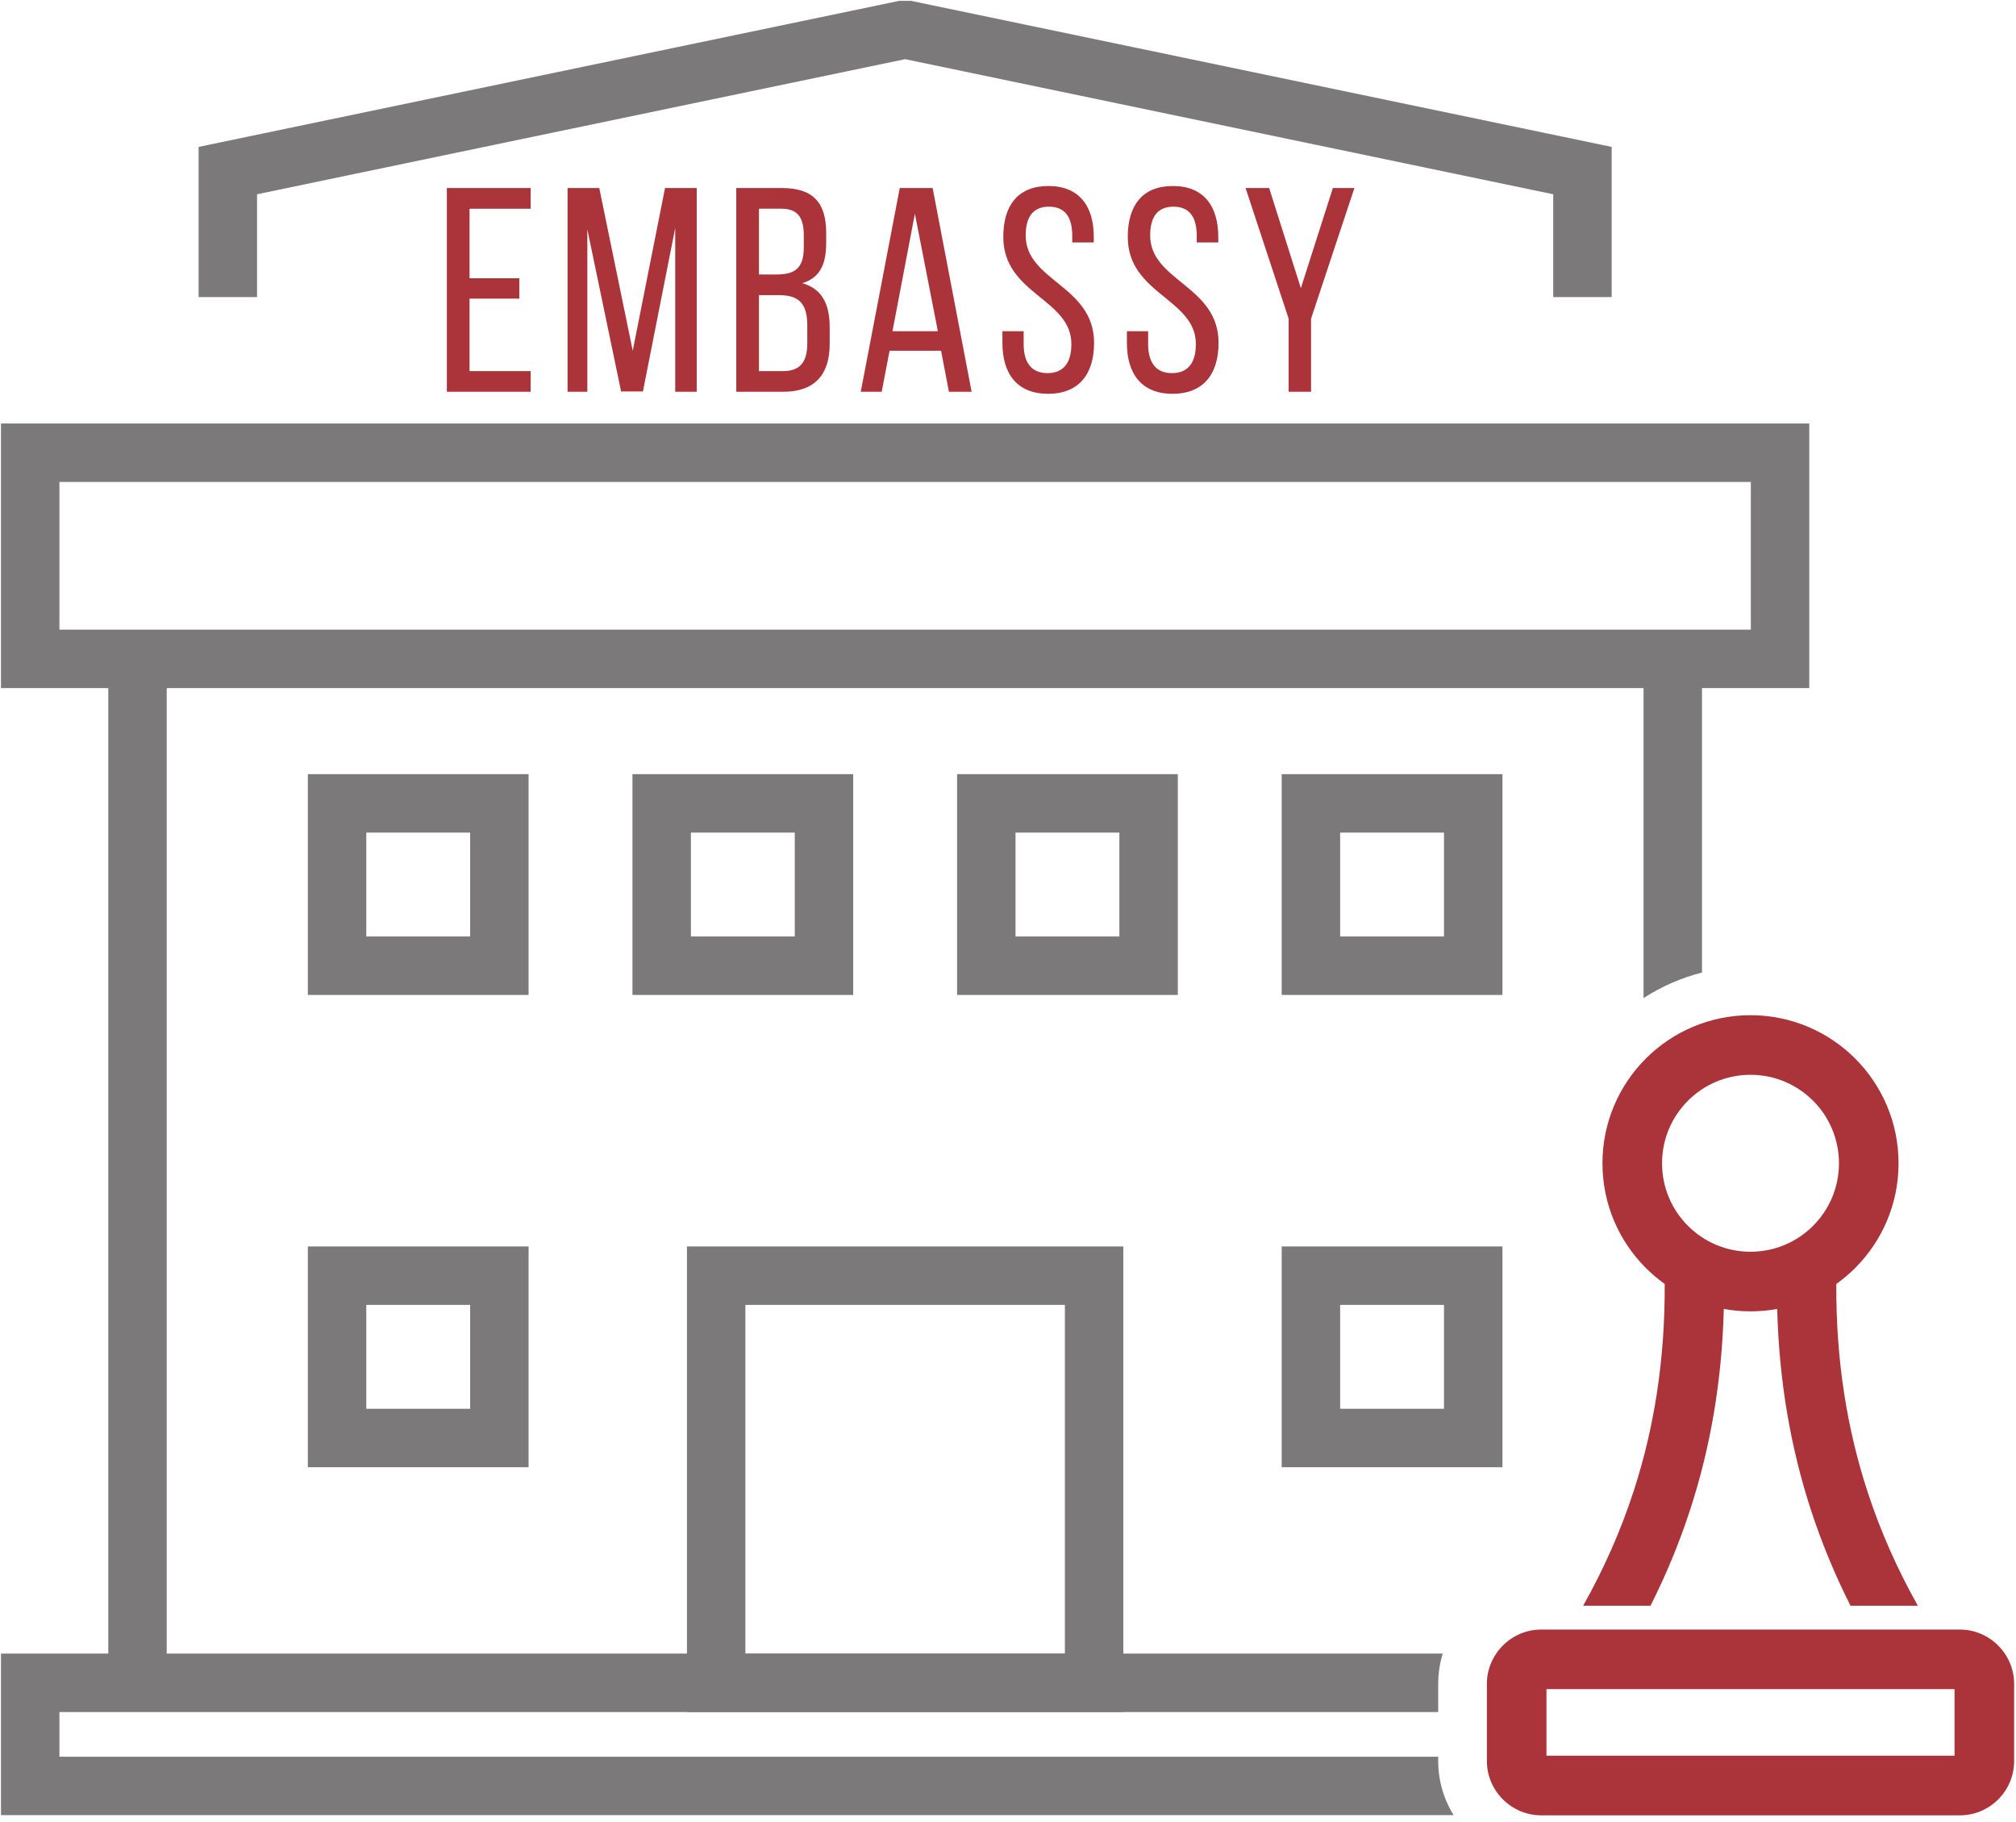
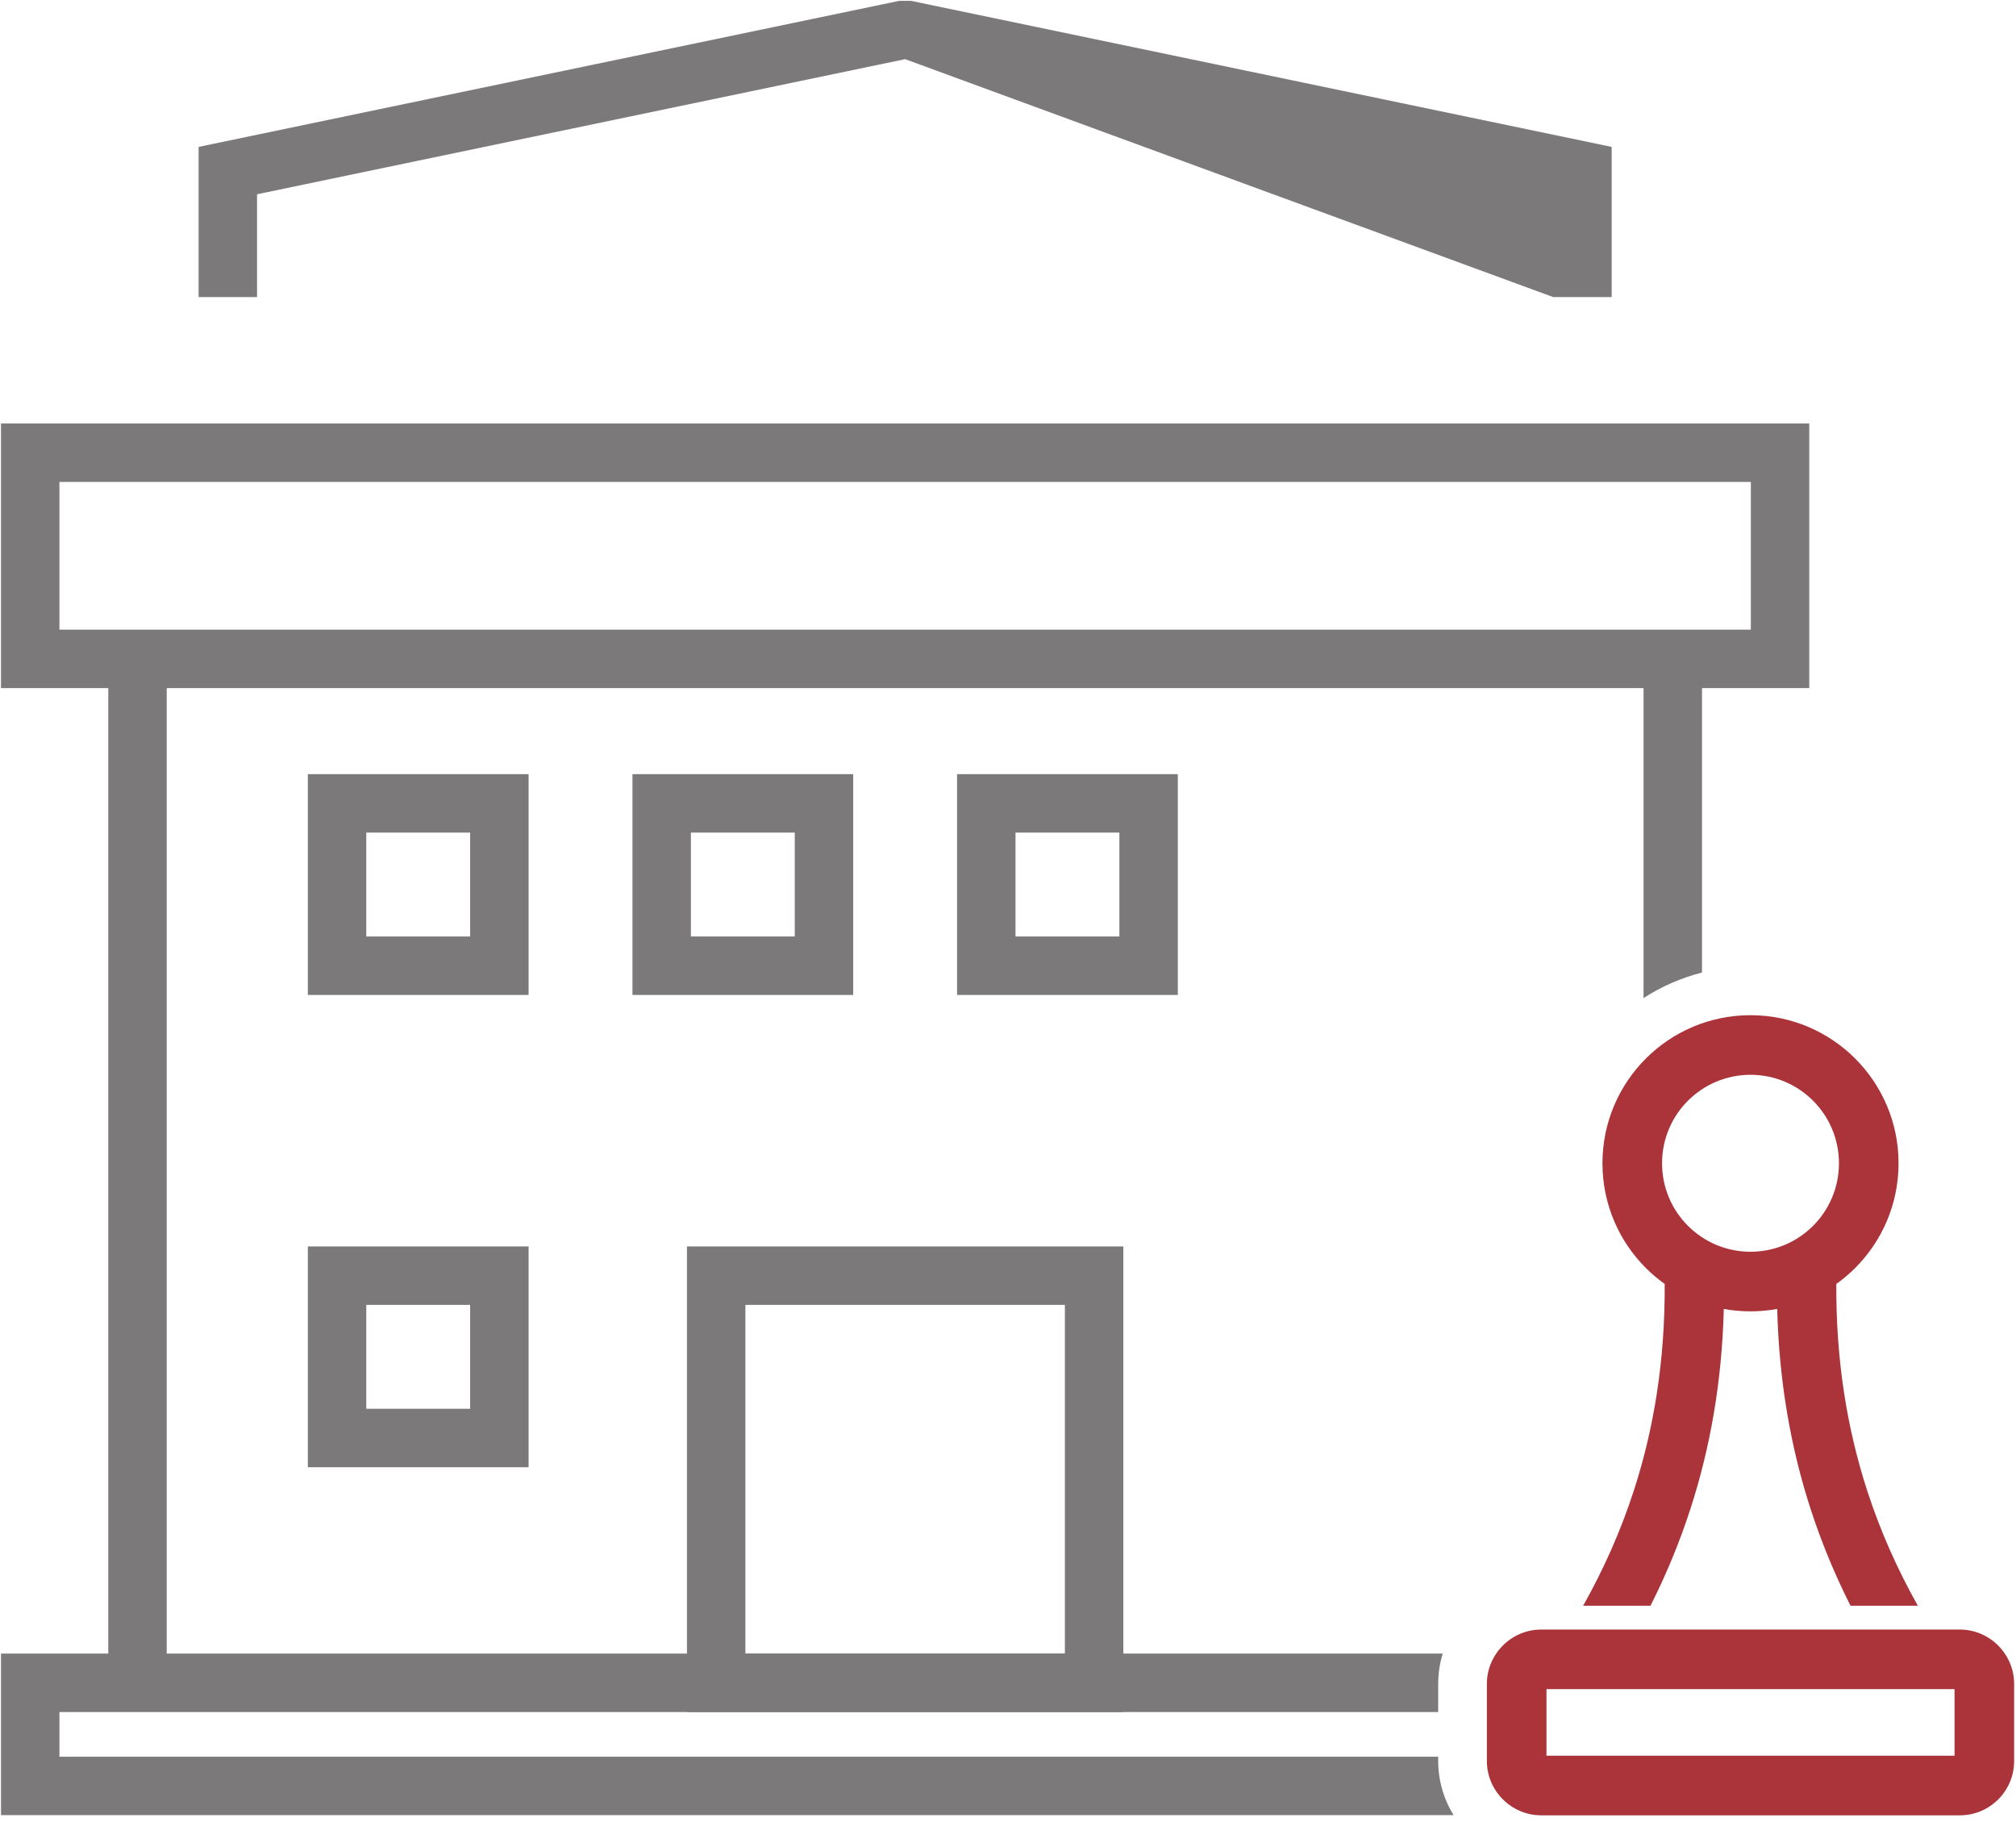
<svg xmlns="http://www.w3.org/2000/svg" xmlns:ns1="http://sodipodi.sourceforge.net/DTD/sodipodi-0.dtd" xmlns:ns2="http://www.inkscape.org/namespaces/inkscape" version="1.1" id="svg2" width="234.667" height="212" viewBox="0 0 234.667 212" ns1:docname="5.eps">
  <defs id="defs6" />
  <ns1:namedview id="namedview4" pagecolor="#ffffff" bordercolor="#000000" borderopacity="0.25" ns2:showpageshadow="2" ns2:pageopacity="0.0" ns2:pagecheckerboard="0" ns2:deskcolor="#d1d1d1" />
  <g id="g8" ns2:groupmode="layer" ns2:label="ink_ext_XXXXXX" transform="matrix(1.333,0,0,-1.333,0,212)">
    <g id="g10" transform="scale(0.1)">
      <path d="M 51.898,56.672 H 1255.88 v -3.816 c 0,-16.844 4.75,-33.148 13.47,-47.207 H 0.875 V 146.672 H 94.562 V 989.645 H 0.875 V 1220.67 H 1579.92 V 989.645 h -25.51 -68.18 V 741.297 C 1468.13,736.703 1450.91,729.18 1435.21,719 V 989.645 H 145.586 V 146.672 H 1259.85 c -2.61,-8.457 -3.97,-17.324 -3.97,-26.348 V 95.648 H 94.562 51.898 Z m 0,983.998 H 1528.9 v 128.98 H 51.898 v -128.98" style="fill:#7b7979;fill-opacity:1;fill-rule:nonzero;stroke:none" id="path12" />
      <path d="m 1345.76,167.68 h 365.69 c 12.93,0 24.75,-5.321 33.37,-13.895 l 0.09,-0.097 c 8.57,-8.614 13.9,-20.438 13.9,-33.364 V 52.855 c 0,-13.051 -5.32,-24.895 -13.9,-33.473 -8.56,-8.562 -20.41,-13.887 -33.46,-13.887 h -365.69 c -12.94,0 -24.76,5.324 -33.37,13.895 l -0.1,0.098 c -8.57,8.613 -13.9,20.43 -13.9,33.367 v 67.469 c 0,12.926 5.33,24.75 13.9,33.364 l 0.1,0.097 c 8.61,8.574 20.43,13.895 33.37,13.895 z m 182.85,536.383 c 35.69,0 68.02,-14.477 91.41,-37.868 23.39,-23.394 37.86,-55.718 37.86,-91.418 0,-35.695 -14.47,-68.019 -37.86,-91.414 -5.1,-5.093 -10.61,-9.765 -16.5,-13.953 -0.35,-67.078 9.5,-126.617 26.99,-180.496 11.61,-35.762 26.6,-69.051 44.21,-100.418 h -58.8 c -13.47,26.731 -25.2,54.762 -34.81,84.356 -17.13,52.793 -27.54,110.554 -29.2,174.742 -7.56,-1.379 -15.35,-2.098 -23.3,-2.098 -7.97,0 -15.76,0.719 -23.32,2.098 -1.66,-64.188 -12.07,-121.949 -29.21,-174.742 -9.6,-29.594 -21.32,-57.625 -34.8,-84.356 h -58.8 c 17.61,31.363 32.6,64.656 44.21,100.418 17.49,53.883 27.33,113.426 26.99,180.5 -5.88,4.188 -11.39,8.856 -16.49,13.949 -23.39,23.395 -37.87,55.719 -37.87,91.414 0,35.7 14.48,68.024 37.87,91.418 23.39,23.391 55.72,37.868 91.42,37.868 z m 54.62,-74.661 c -13.97,13.973 -33.29,22.621 -54.62,22.621 -21.34,0 -40.66,-8.648 -54.63,-22.621 -13.97,-13.972 -22.62,-33.285 -22.62,-54.625 0,-21.336 8.65,-40.648 22.62,-54.621 13.97,-13.972 33.29,-22.621 54.63,-22.621 21.33,0 40.65,8.649 54.62,22.621 13.97,13.973 22.62,33.285 22.62,54.621 0,21.34 -8.65,40.653 -22.62,54.625 z M 1706.77,115.645 H 1350.43 V 57.531 h 356.34 v 58.114" style="fill:#ab333a;fill-opacity:1;fill-rule:nonzero;stroke:none" id="path14" />
      <path d="m 650.898,146.672 h 279 v 304.465 h -279 z M 955.41,95.648 H 599.875 V 502.16 H 980.922 V 95.648 H 955.41" style="fill:#7b7979;fill-opacity:1;fill-rule:nonzero;stroke:none" id="path16" />
      <path d="m 319.848,772.77 h 90.707 v 90.707 H 319.848 Z M 436.066,721.742 H 268.824 V 914.5 H 461.578 V 721.742 h -25.512" style="fill:#7b7979;fill-opacity:1;fill-rule:nonzero;stroke:none" id="path18" />
      <path d="m 603.313,772.77 h 90.707 v 90.707 H 603.313 Z M 719.531,721.742 H 552.289 V 914.5 H 745.043 V 721.742 h -25.512" style="fill:#7b7979;fill-opacity:1;fill-rule:nonzero;stroke:none" id="path20" />
      <path d="m 886.777,772.77 h 90.707 v 90.707 H 886.777 Z M 1003,721.742 H 835.754 V 914.5 H 1028.51 V 721.742 H 1003" style="fill:#7b7979;fill-opacity:1;fill-rule:nonzero;stroke:none" id="path22" />
-       <path d="m 1170.24,772.77 h 90.71 v 90.707 h -90.71 z m 116.22,-51.028 H 1119.22 V 914.5 h 192.75 V 721.742 h -25.51" style="fill:#7b7979;fill-opacity:1;fill-rule:nonzero;stroke:none" id="path24" />
      <path d="m 319.848,360.43 h 90.707 v 90.707 H 319.848 Z M 436.066,309.406 H 268.824 V 502.16 H 461.578 V 309.406 h -25.512" style="fill:#7b7979;fill-opacity:1;fill-rule:nonzero;stroke:none" id="path26" />
-       <path d="m 1170.24,360.43 h 90.71 v 90.707 h -90.71 z m 116.22,-51.024 H 1119.22 V 502.16 h 192.75 V 309.406 h -25.51" style="fill:#7b7979;fill-opacity:1;fill-rule:nonzero;stroke:none" id="path28" />
-       <path d="m 410.027,1347.46 v 60.72 h 53.36 v 18.04 h -73.18 v -177.86 h 73.18 v 18.04 h -53.36 v 63.27 h 43.45 v 17.79 z m 179.598,43.95 v -143.05 h 18.805 v 177.86 h -27.696 l -28.207,-142.03 -29.218,142.03 h -27.696 v -177.86 h 17.278 v 141.78 l 29.476,-141.52 h 19.059 z m 53.316,34.81 v -177.86 h 40.911 c 27.695,0 40.656,15 40.656,41.68 v 14.99 c 0,19.56 -6.61,33.28 -23.887,38.11 15.5,4.82 20.836,16.52 20.836,35.32 v 8.38 c 0,26.17 -10.926,39.38 -38.621,39.38 z m 19.821,-75.46 v 57.42 h 19.566 c 14.231,0 19.563,-7.62 19.563,-23.37 v -10.42 c 0,-18.55 -8.129,-23.63 -23.883,-23.63 z m 0,-84.36 v 66.32 h 17.277 c 17.027,0 24.902,-6.6 24.902,-26.42 v -15.76 c 0,-16.51 -6.605,-24.14 -21.089,-24.14 z m 159.015,17.79 6.86,-35.83 h 19.82 l -34.047,177.86 h -28.711 l -34.047,-177.86 h 18.293 l 6.86,35.83 z m -22.867,119.67 20.074,-102.65 H 779.348 Z M 915.492,1428 c -26.679,0 -39.383,-17.02 -39.383,-44.46 0,-50.06 59.457,-53.87 59.457,-93.5 0,-16.01 -6.605,-25.41 -20.836,-25.41 -14.23,0 -20.832,9.4 -20.832,25.41 v 11.17 h -18.55 v -10.16 c 0,-26.93 12.703,-44.46 39.89,-44.46 27.188,0 40.149,17.53 40.149,44.46 0,50.06 -59.711,53.87 -59.711,93.76 0,15.75 6.097,25.15 20.324,25.15 14.23,0 20.328,-9.4 20.328,-25.41 v -5.84 h 18.801 v 4.83 c 0,26.93 -12.703,44.46 -39.637,44.46 z m 108.708,0 c -26.677,0 -39.384,-17.02 -39.384,-44.46 0,-50.06 59.454,-53.87 59.454,-93.5 0,-16.01 -6.6,-25.41 -20.83,-25.41 -14.23,0 -20.83,9.4 -20.83,25.41 v 11.17 h -18.555 v -10.16 c 0,-26.93 12.707,-44.46 39.895,-44.46 27.18,0 40.14,17.53 40.14,44.46 0,50.06 -59.71,53.87 -59.71,93.76 0,15.75 6.1,25.15 20.33,25.15 14.23,0 20.33,-9.4 20.33,-25.41 v -5.84 h 18.8 v 4.83 c 0,26.93 -12.71,44.46 -39.64,44.46 z m 101.09,-179.64 h 19.56 v 63.78 l 37.86,114.08 h -18.8 l -27.95,-87.4 -27.69,87.4 h -20.59 l 37.61,-114.08 v -63.78" style="fill:#ab333a;fill-opacity:1;fill-rule:nonzero;stroke:none" id="path30" />
-       <path d="m 173.434,1331.03 v 131.11 l 611.781,127.51 h 10.363 l 611.782,-127.51 v -131.11 h -51.02 v 89.76 L 790.398,1538.75 224.457,1420.79 v -89.76 h -51.023" style="fill:#7b7979;fill-opacity:1;fill-rule:nonzero;stroke:none" id="path32" />
+       <path d="m 173.434,1331.03 v 131.11 l 611.781,127.51 h 10.363 l 611.782,-127.51 v -131.11 h -51.02 L 790.398,1538.75 224.457,1420.79 v -89.76 h -51.023" style="fill:#7b7979;fill-opacity:1;fill-rule:nonzero;stroke:none" id="path32" />
    </g>
  </g>
</svg>